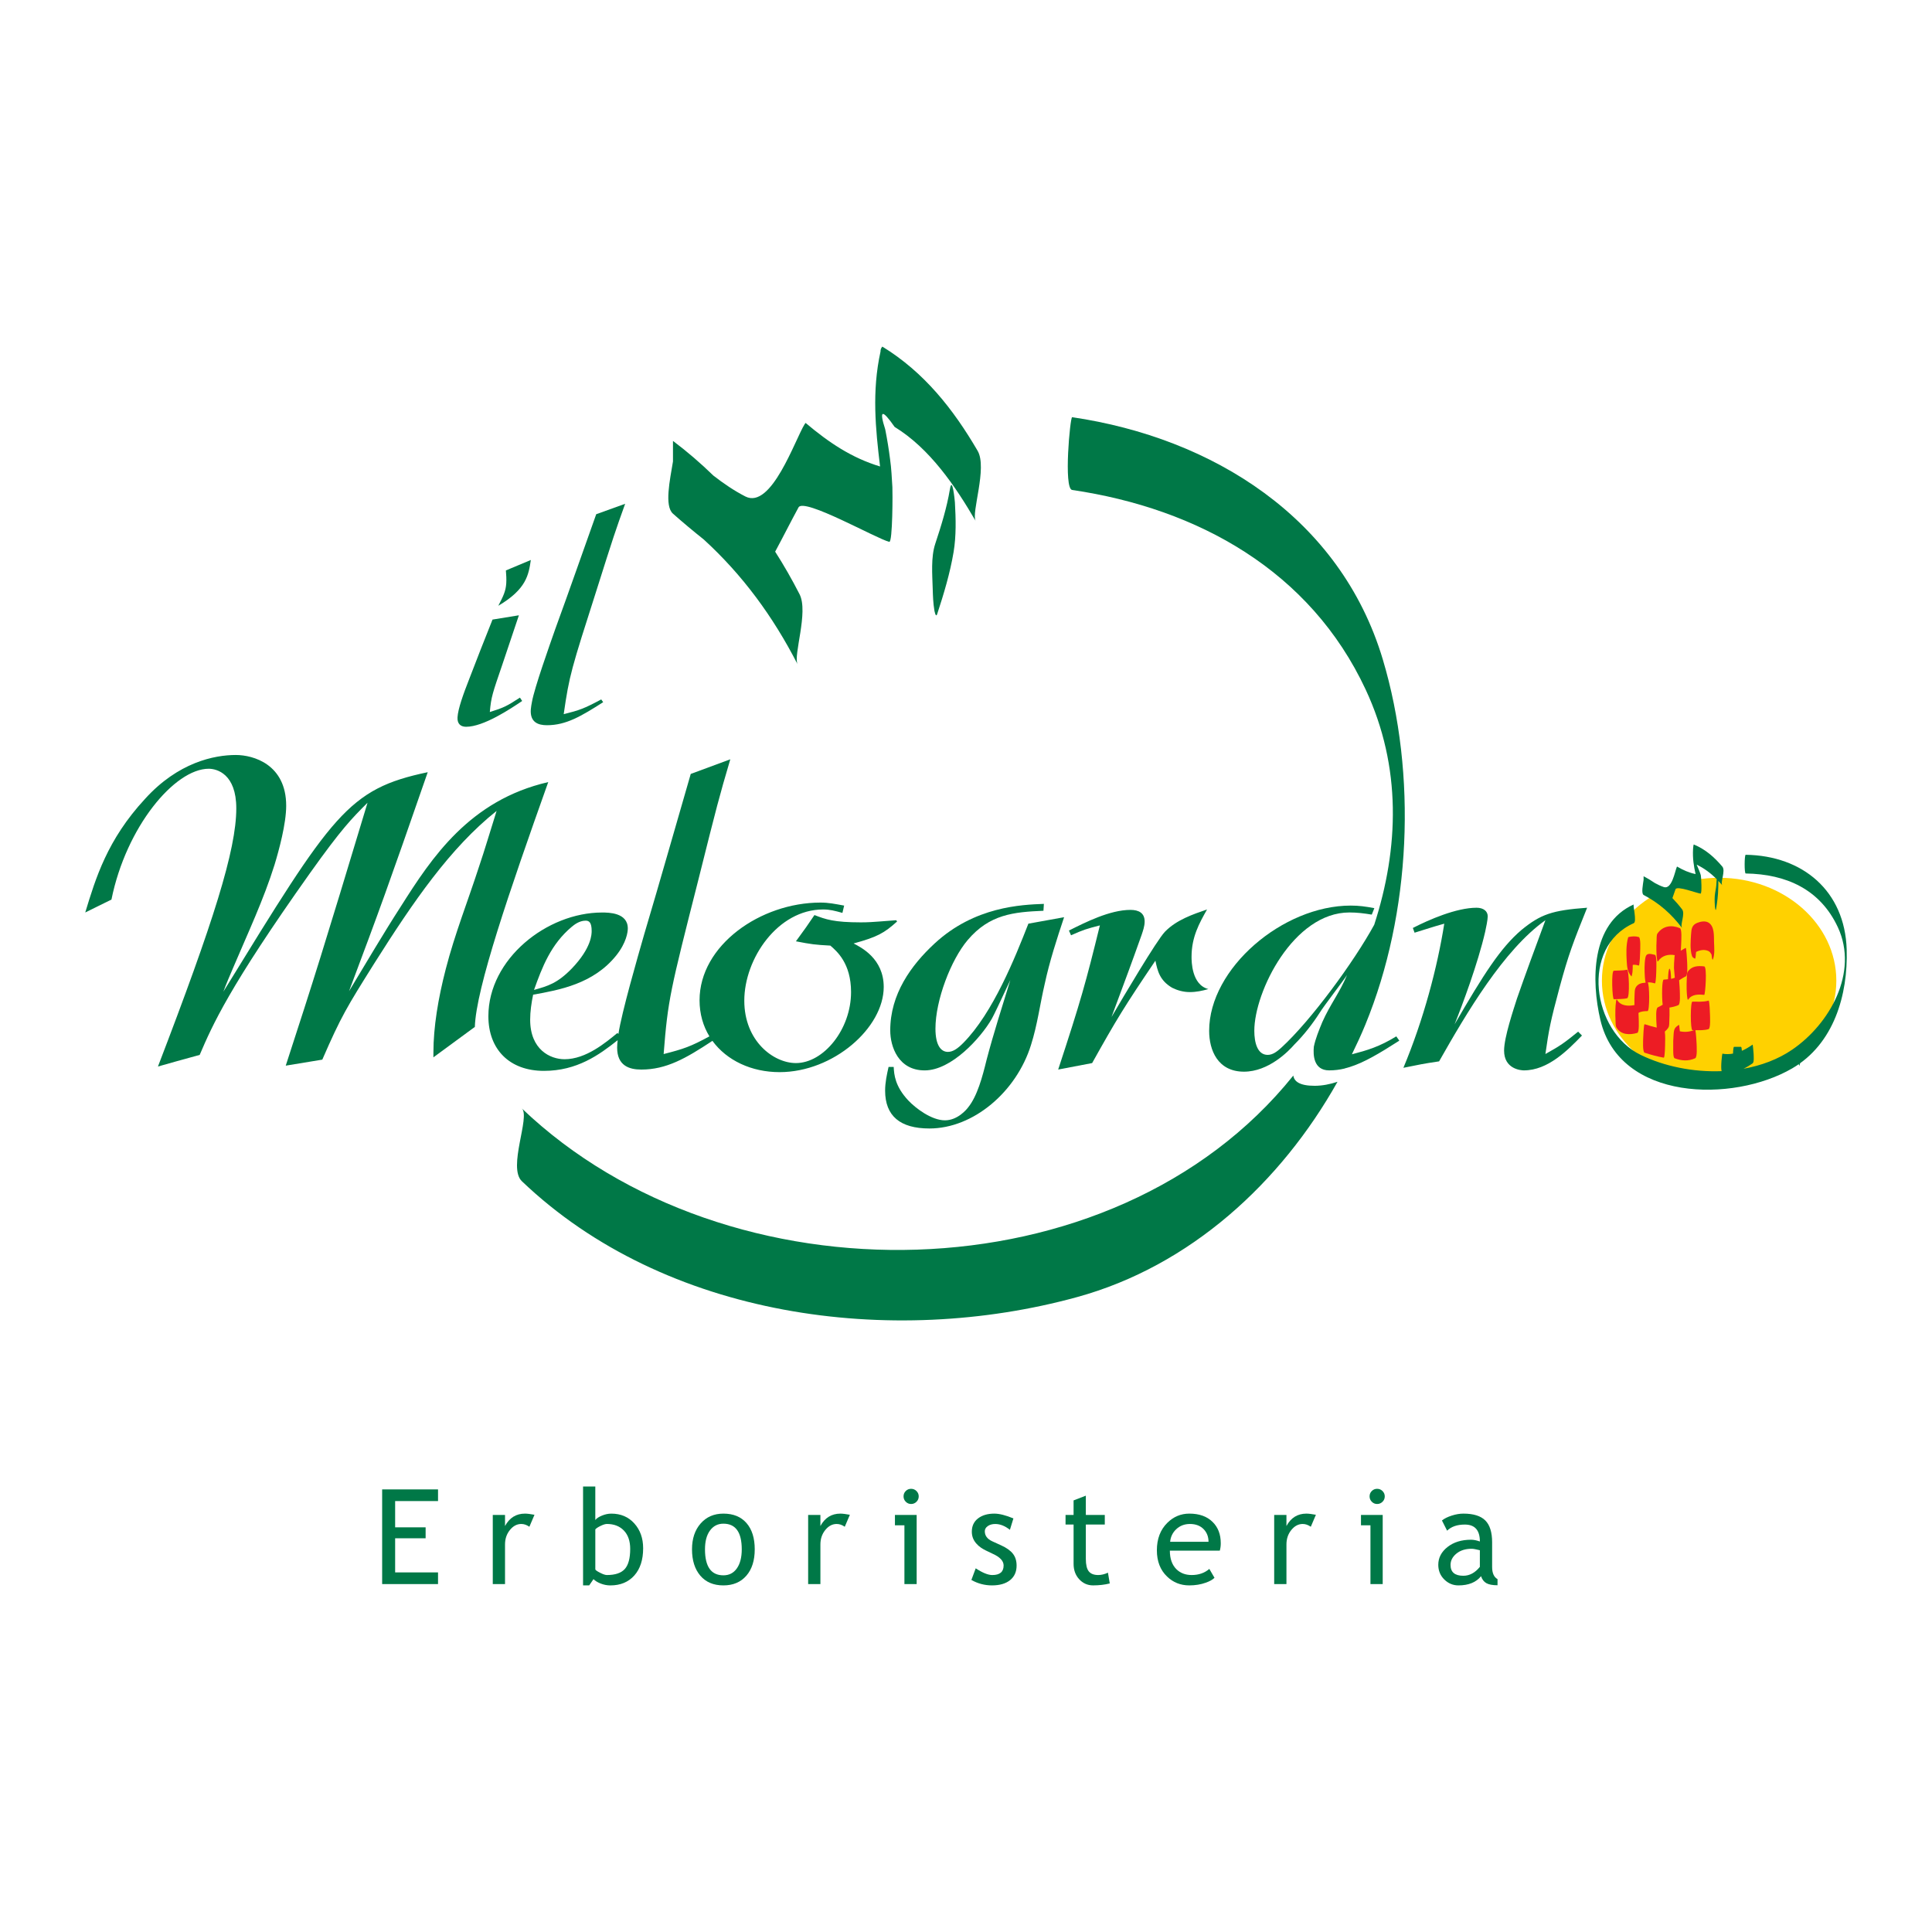
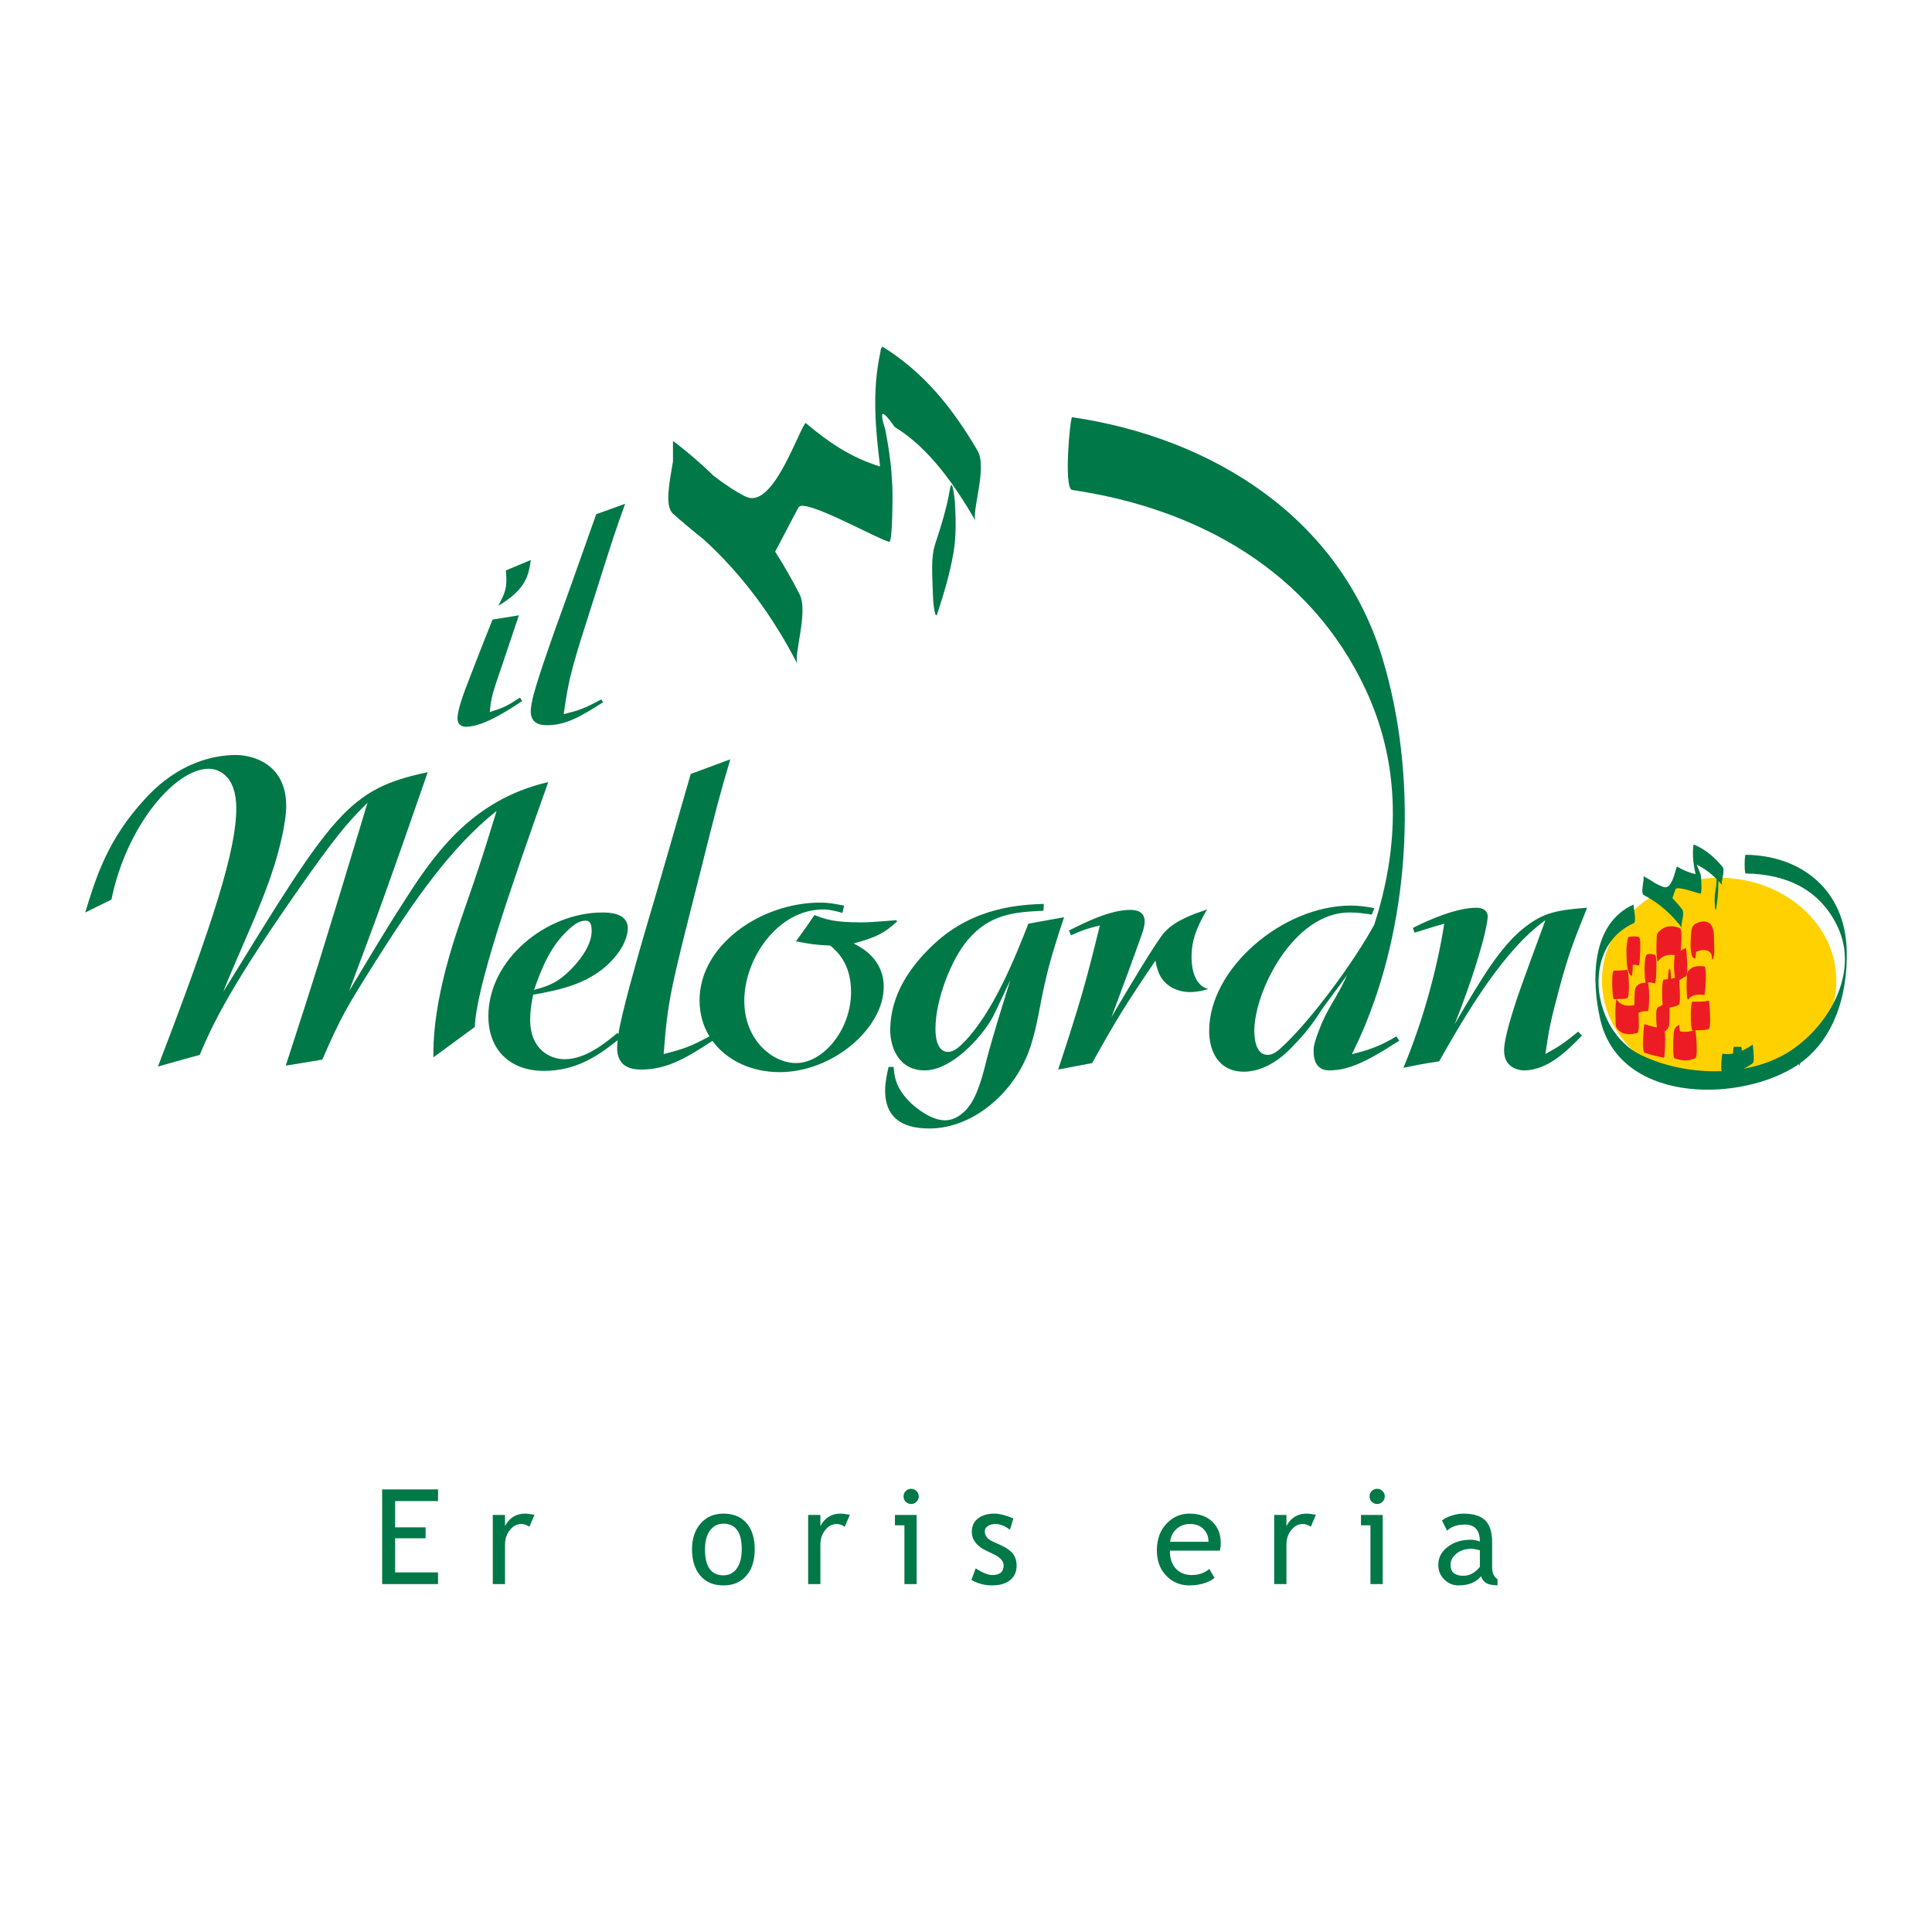
<svg xmlns="http://www.w3.org/2000/svg" version="1.0" id="Layer_1" x="0px" y="0px" width="192.756px" height="192.756px" viewBox="0 0 192.756 192.756" enable-background="new 0 0 192.756 192.756" xml:space="preserve">
  <g>
    <polygon fill-rule="evenodd" clip-rule="evenodd" fill="#FFFFFF" points="0,0 192.756,0 192.756,192.756 0,192.756 0,0  " />
    <path fill-rule="evenodd" clip-rule="evenodd" fill="#007847" d="M97.54,44.981c-2.432-4.167-5.347-7.851-9.508-10.4   c-0.127,0.135-0.187,0.3-0.183,0.496c-0.872,3.973-0.5,7.679-0.045,11.463c-2.843-0.859-5.115-2.393-7.43-4.345   c-0.032,0.043-0.064,0.086-0.096,0.129c-0.96,1.544-3.316,8.535-5.912,7.209c-1.124-0.575-2.181-1.298-3.191-2.083   c-1.251-1.217-2.584-2.372-4.032-3.461c0,0.683,0,1.366,0,2.05c-0.308,1.873-0.872,4.439,0,5.211   c1.016,0.898,2.036,1.751,3.071,2.574c3.868,3.539,6.903,7.662,9.362,12.456c-0.455-0.89,1.117-5.203,0.192-7.001   c-0.754-1.474-1.563-2.885-2.43-4.24c0.791-1.465,1.535-2.954,2.332-4.418c0.536-0.993,7.799,3.139,9.051,3.438   c0.348,0.084,0.339-5.087,0.312-5.461c-0.06-0.922-0.096-1.849-0.228-2.764c-0.125-1.003-0.288-1.999-0.485-2.993   c-0.631-1.968-0.319-2.052,0.936-0.248c3.516,2.154,6.063,5.914,8.087,9.391C96.88,51.186,98.531,46.689,97.54,44.981L97.54,44.981   z" />
    <path fill-rule="evenodd" clip-rule="evenodd" fill="#007847" d="M94.772,48.814c-0.307,1.851-0.876,3.667-1.464,5.446   c-0.444,1.351-0.291,3.073-0.252,4.465c0.021,0.722,0.045,1.457,0.168,2.17c-0.013-0.064,0.129,0.824,0.28,0.366   c0.663-2.015,1.283-4.081,1.635-6.177c0.272-1.618,0.224-3.337,0.132-4.967C95.255,49.893,95.008,47.419,94.772,48.814   L94.772,48.814z" />
    <path fill-rule="evenodd" clip-rule="evenodd" fill="#007847" d="M51.77,61.388c-0.228,0.703-1.371,4.105-1.636,4.871   c-0.992,2.911-1.132,3.249-1.264,4.781c1.375-0.43,1.692-0.582,3.003-1.439l0.224,0.336c-1.187,0.797-3.847,2.574-5.595,2.574   c-0.519,0-0.898-0.275-0.855-0.95c0.056-0.857,0.547-2.238,1.208-3.921c0.667-1.748,1.475-3.801,2.283-5.824L51.77,61.388   L51.77,61.388z M52.961,55.87c-0.219,1.472-0.435,2.912-3.244,4.567c0.497-0.949,0.744-1.471,0.792-2.236   c0.029-0.43-0.003-0.858-0.036-1.288L52.961,55.87L52.961,55.87z" />
    <path fill-rule="evenodd" clip-rule="evenodd" fill="#007847" d="M62.372,50.263c-0.972,2.697-1.167,3.28-2.832,8.55   c-2.547,7.966-2.74,8.549-3.299,12.44c1.587-0.397,2.027-0.551,3.744-1.471l0.194,0.275c-2.211,1.411-3.706,2.298-5.607,2.298   c-0.859,0-1.698-0.274-1.614-1.562c0.02-0.244,0.067-0.52,0.116-0.766c0.24-1.38,1.743-5.608,2.346-7.325   c1.388-3.799,2.708-7.599,4.065-11.398L62.372,50.263L62.372,50.263z" />
    <path fill-rule="evenodd" clip-rule="evenodd" fill="#007847" d="M140.961,92.583c1.588-0.816,4.336-2.018,6.355-2.018   c0.688,0,1.115,0.343,1.115,0.857c0,0.344-0.17,1.16-0.256,1.547c-0.732,3.176-2.275,7.298-3.051,9.229   c2.92-5.021,4.555-7.599,6.654-9.401c1.936-1.589,3.092-1.976,6.57-2.233c-1.416,3.52-1.848,4.636-2.746,7.941   c-0.9,3.349-1.072,4.208-1.416,6.655c1.543-0.859,1.887-1.117,3.264-2.232l0.383,0.386c-1.414,1.459-3.391,3.478-5.793,3.478   c-0.301,0-1.977-0.128-1.977-1.974c0-1.332,0.947-4.121,1.287-5.196c0.773-2.232,1.803-5.022,2.836-7.813   c-4.164,2.963-7.855,9.231-10.607,14.083c-1.715,0.256-1.844,0.301-3.562,0.643c2.016-4.808,3.393-10.046,4.078-14.381   c-1.375,0.386-1.547,0.472-2.963,0.901L140.961,92.583L140.961,92.583z" />
    <path fill-rule="evenodd" clip-rule="evenodd" fill="#FFD100" d="M183.211,97.845c0,5.671-5.234,10.268-11.693,10.268   c-6.461,0-11.695-4.597-11.695-10.268c0-5.67,5.234-10.268,11.695-10.268C177.977,87.577,183.211,92.175,183.211,97.845   L183.211,97.845z" />
    <path fill-rule="evenodd" clip-rule="evenodd" fill="#ED1C24" d="M162.77,97.418c0.033,0.038,0.105-0.464,0.102-0.418   c0.023-0.242,0.027-0.485,0.027-0.73c0.031-0.006,0.061-0.01,0.072-0.012c0.18-0.014,0.359,0.024,0.529,0.074   c0.102,0.03,0.141-1.351,0.141-1.424c0-0.15,0.074-1.359-0.141-1.421c-0.35-0.102-0.67-0.072-1.025,0   c-0.012,0.018-0.025,0.034-0.037,0.051c-0.215,0.759-0.182,1.604-0.139,2.383C162.33,96.495,162.379,96.979,162.77,97.418   L162.77,97.418z" />
    <path fill-rule="evenodd" clip-rule="evenodd" fill="#ED1C24" d="M167.449,100.284c0.229-0.097,0.145-1.242,0.145-1.422   c0-0.046-0.029-0.656-0.068-1.062c0.217-0.132,0.424-0.274,0.656-0.382c0.236-0.109,0.145-1.232,0.145-1.424   c0-0.072-0.076-1.452-0.145-1.422c-0.172,0.083-0.328,0.19-0.492,0.286c0.029-0.375,0.047-0.8,0.047-0.838   c0-0.177,0.09-1.329-0.139-1.422c-0.846-0.348-1.693-0.229-2.236,0.544c-0.092,0.135-0.076,0.508-0.082,0.653   c-0.025,0.364-0.025,0.731-0.018,1.096c0.008,0.282,0.02,0.572,0.068,0.85c0.008,0.066,0.027,0.262,0.107,0.145   c0.4-0.568,1.037-0.706,1.656-0.59c-0.029,0.106-0.031,0.239-0.035,0.289c-0.031,0.333-0.045,0.67-0.045,1.004   c0,0.05,0.045,0.564,0.084,0.961c-0.119,0.037-0.248,0.087-0.371,0.111c-0.016-0.55-0.068-1.011-0.154-1.011   s-0.139,0.479-0.154,1.043c-0.141,0.016-0.285,0.04-0.428,0.042c-0.182,0.004-0.201,1.756-0.104,2.507   c-0.162,0.1-0.324,0.186-0.486,0.262c-0.234,0.11-0.143,1.231-0.143,1.422c0,0.03,0.016,0.303,0.035,0.598   c-0.408-0.097-0.807-0.209-1.207-0.339c-0.092-0.031-0.145,1.35-0.145,1.422c0,0.157-0.074,1.352,0.145,1.422   c0.623,0.205,1.256,0.378,1.904,0.495c0.127,0.021,0.139-1.346,0.139-1.424c0-0.094,0.033-0.799-0.031-1.18   c0.139-0.117,0.27-0.249,0.367-0.414c0.094-0.155,0.076-0.49,0.084-0.653c0.021-0.366,0.023-0.732,0.018-1.097   c-0.006-0.077-0.008-0.155-0.008-0.231C166.857,100.478,167.158,100.41,167.449,100.284L167.449,100.284z" />
    <path fill-rule="evenodd" clip-rule="evenodd" fill="#ED1C24" d="M170.461,99.833c-0.52,0.15-1.072,0.099-1.607,0.1   c-0.217,0-0.213,2.845,0,2.845c0.049,0,0.1,0.002,0.146,0.002c-0.463,0.182-0.934,0.21-1.402,0.111   c-0.033-0.338-0.064-0.656-0.084-0.646c-0.408,0.262-0.496,0.396-0.535,0.91c-0.041,0.46-0.053,0.922-0.041,1.383   c0.004,0.127-0.035,0.979,0.141,1.045c0.68,0.256,1.371,0.31,2.047,0c0.232-0.106,0.145-1.233,0.145-1.422   c0-0.064-0.061-1.164-0.125-1.38c0.445,0.008,0.893,0.021,1.316-0.104c0.217-0.062,0.145-1.272,0.145-1.422   C170.605,101.183,170.566,99.803,170.461,99.833L170.461,99.833z" />
    <path fill-rule="evenodd" clip-rule="evenodd" fill="#ED1C24" d="M168.277,98.71c0.012,0.282,0.02,0.572,0.068,0.85   c0.008,0.061,0.027,0.265,0.111,0.144c0.344-0.517,1.016-0.507,1.572-0.442c0.105,0.013,0.316-2.809,0-2.844   c-0.652-0.076-1.26-0.037-1.648,0.544c-0.096,0.14-0.074,0.501-0.088,0.654C168.273,97.979,168.27,98.344,168.277,98.71   L168.277,98.71z" />
    <path fill-rule="evenodd" clip-rule="evenodd" fill="#ED1C24" d="M162.34,96.748c-0.006,0-0.006,0-0.01,0l-0.004,0.002   c-0.412,0.098-0.893,0.068-1.314,0.097c-0.273,0.021-0.154,2.854,0,2.845c0.428-0.027,0.914,0.004,1.328-0.098   C162.631,99.522,162.516,96.757,162.34,96.748L162.34,96.748z" />
    <path fill-rule="evenodd" clip-rule="evenodd" fill="#ED1C24" d="M163.471,101.061c0.252-0.167,0.611-0.179,0.906-0.184   c0.229-0.005,0.201-2.769,0.01-2.839c0.213-0.078,0.531,0.03,0.723,0.072c0.117,0.025,0.141-1.347,0.141-1.423   c0-0.135,0.061-1.377-0.141-1.422c-0.436-0.097-0.852-0.246-0.951,0.292c-0.111,0.628-0.088,1.312-0.051,1.946   c0.002,0.051,0.029,0.355,0.074,0.539c-0.42,0.022-0.812,0.111-1.012,0.533c-0.084,0.178-0.076,0.466-0.088,0.653   c-0.02,0.349-0.02,0.698-0.012,1.047c-0.629,0.13-1.385,0.086-1.729-0.515c-0.08-0.136-0.102,0.104-0.107,0.144   c-0.047,0.278-0.059,0.568-0.068,0.85c-0.008,0.364-0.004,0.73,0.016,1.097c0.01,0.168-0.006,0.494,0.084,0.653   c0.432,0.754,1.336,0.775,2.088,0.546c0.213-0.065,0.141-1.269,0.141-1.422C163.494,101.6,163.486,101.345,163.471,101.061   L163.471,101.061z" />
    <path fill-rule="evenodd" clip-rule="evenodd" fill="#ED1C24" d="M171.008,93.943c-0.014-0.586,0.049-1.516-0.535-1.885   c-0.332-0.21-0.795-0.122-1.135,0.014c-0.531,0.211-0.59,0.601-0.621,1.145c-0.039,0.674-0.119,1.496,0.09,2.155   c0.047,0.146,0.17,0.222,0.307,0.272c0.043,0.016,0.08-0.318,0.104-0.667c0.178-0.095,0.373-0.153,0.564-0.183   c0.221-0.031,0.436-0.006,0.641,0.079c0.332,0.143,0.35,0.585,0.332,0.266c0.012,0.138,0.023,0.275,0.047,0.41   c-0.004-0.015,0.043,0.317,0.107,0.144C171.098,95.179,171.025,94.477,171.008,93.943L171.008,93.943z" />
    <path fill-rule="evenodd" clip-rule="evenodd" fill="#00984E" d="M179.52,106.315c0.141,0,0.141-1.868,0-1.868   S179.379,106.315,179.52,106.315L179.52,106.315z" />
    <path fill-rule="evenodd" clip-rule="evenodd" fill="#007847" d="M184.244,94.727c-0.178-5.826-4.373-9.361-10.076-9.446   c-0.131-0.002-0.146,1.866,0,1.867c4.031,0.059,7.428,1.572,9.195,5.363c2.104,4.524-0.832,9.674-4.559,12.216   c-1.424,0.974-3.098,1.588-4.854,1.903c0.322-0.155,0.631-0.342,0.912-0.542c0.164-0.114,0.098-0.773,0.098-0.935   c0-0.057-0.08-0.943-0.098-0.933c-0.33,0.233-0.695,0.451-1.074,0.62c-0.016-0.227-0.043-0.396-0.084-0.396   c-0.236,0-0.469,0-0.699,0c-0.057,0-0.09,0.309-0.102,0.672c-0.348,0.063-0.703,0.076-1.062,0.007   c-0.02-0.005-0.188,1.333-0.076,1.745c-2.832,0.111-5.721-0.478-8.066-1.616c-4.861-2.355-6.057-10.753-0.701-13.145   c0.336-0.151-0.104-1.821,0-1.869c-4.271,1.909-4.246,7.606-3.326,11.529c1.91,8.109,13.221,8.271,19.133,4.827   C182.975,104.166,184.383,99.248,184.244,94.727L184.244,94.727z" />
    <path fill-rule="evenodd" clip-rule="evenodd" fill="#007847" d="M167.826,92.597c-0.238-0.31,0.336-1.424,0-1.868   c-0.309-0.405-0.633-0.775-0.969-1.127c0.105-0.292,0.205-0.586,0.309-0.879c0.135-0.383,2.146,0.399,2.5,0.432   c0.156,0.015,0.066-1.656,0.023-1.835c-0.057-0.229-0.252-0.674-0.412-1.052c0.764,0.366,1.416,0.858,2,1.449   c-0.012,0.131-0.029,0.263-0.029,0.393c-0.008,0.314-0.072,0.645-0.127,0.958c-0.072,0.414-0.055,0.859-0.031,1.278   c0.002,0.058,0.062,0.693,0.127,0.335c0.115-0.685,0.199-1.379,0.211-2.073c0.006-0.219,0.021-0.475,0.01-0.719   c0.135,0.143,0.271,0.286,0.398,0.44c-0.23-0.277,0.354-1.453,0-1.869c-0.803-0.95-1.684-1.721-2.842-2.204   c-0.045-0.018-0.078,0.458-0.078,0.463c-0.051,0.918,0.072,1.701,0.252,2.487c-0.66-0.133-1.234-0.391-1.846-0.747   c-0.01,0.012-0.012,0.023-0.025,0.033c-0.195,0.464-0.496,2.272-1.295,2.012c-0.309-0.102-0.602-0.242-0.889-0.4   c-0.355-0.244-0.736-0.473-1.131-0.682c0,0.118,0,0.234,0,0.349c-0.068,0.499-0.248,1.367,0,1.52   C165.543,90.107,166.766,91.193,167.826,92.597L167.826,92.597z" />
    <path fill-rule="evenodd" clip-rule="evenodd" fill="#007847" d="M43.239,105.492l0.004-0.501c0-2.49,0.459-5.335,1.239-8.341   c0.905-3.496,2.188-6.728,3.261-10.035c0.644-1.89,1.203-3.822,1.803-5.71c-4.636,3.693-8.287,9.017-12.194,15.197   c-2.748,4.379-3.308,5.281-5.196,9.618l-3.647,0.6c2.919-8.973,3.647-11.29,8.159-26.23c-1.548,1.545-2.576,2.576-5.755,7.041   c-8.07,11.375-9.703,15.112-10.99,18.116c-1.415,0.388-3.436,0.946-4.164,1.16c5.535-14.425,7.816-21.595,7.816-25.759   c0-3.435-1.936-3.95-2.752-3.95c-3.393,0-8.239,5.795-9.703,13.051l-2.615,1.289c1.033-3.393,2.188-7.256,5.967-11.335   c3.304-3.649,6.911-4.378,9.055-4.378c1.763,0,5.026,0.945,5.026,5.066c0,1.802-0.73,4.465-1.16,5.881   c-1.071,3.435-2.663,6.825-4.123,10.261c-0.344,0.815-0.687,1.588-0.984,2.405c10.903-17.731,12.407-20.221,20.389-21.896   c-3.991,11.505-4.807,13.738-7.854,21.853c1.717-2.834,3.393-5.71,5.196-8.5c3.047-4.809,6.827-10.561,14.681-12.366   c-3.875,10.887-7.203,20.563-7.323,24.425L43.239,105.492L43.239,105.492z" />
-     <path fill-rule="evenodd" clip-rule="evenodd" fill="#007847" d="M131.154,108.33c-1.508,0-2.039-0.449-2.119-1.022   c-17.953,22.363-56.48,22.86-76.969,3.281c0.864,0.825-1.436,5.887,0,7.26c14.282,13.65,36.867,16.655,55.403,11.559   c11.283-3.1,20.326-11.417,25.975-21.479C132.695,108.177,131.922,108.33,131.154,108.33L131.154,108.33z" />
    <path fill-rule="evenodd" clip-rule="evenodd" fill="#007847" d="M85.165,94.129c2.363-0.645,3.048-1.032,4.336-2.19l-0.084-0.129   l-1.676,0.129c-0.557,0.043-1.16,0.085-1.844,0.085c-2.708,0-3.523-0.299-4.639-0.729c-0.688,1.031-0.943,1.375-1.848,2.619   c1.548,0.301,1.892,0.344,3.436,0.429c0.644,0.56,2.064,1.76,2.064,4.637c0,3.735-2.749,7.083-5.5,7.083   c-2.231,0-5.151-2.188-5.151-6.225c0-4.208,3.352-9.1,7.859-9.1c0.687,0,1.16,0.128,1.931,0.342l0.172-0.729   c-0.944-0.172-1.547-0.301-2.363-0.301c-5.967,0-12.063,4.251-12.063,9.746c0,1.361,0.357,2.578,0.984,3.601   c-1.875,1.021-2.567,1.255-4.567,1.766c0.428-5.453,0.644-6.268,3.475-17.429c1.849-7.385,2.06-8.201,3.176-11.979l-3.947,1.46   c-1.549,5.324-3.047,10.648-4.635,15.971c-0.66,2.3-2.256,7.812-2.581,9.978l-0.096-0.105c-1.16,0.946-3.131,2.62-5.278,2.62   c-1.417,0-3.431-0.943-3.431-3.949c0-0.816,0.127-1.674,0.295-2.49c2.62-0.472,6.011-1.073,8.287-3.907   c1.032-1.288,1.16-2.361,1.16-2.705c0-1.587-1.931-1.587-2.575-1.587c-5.496,0-11.336,4.636-11.336,10.346   c0,3.307,2.104,5.453,5.54,5.453c3.299,0,5.504-1.586,7.359-3.059c-0.028,0.249-0.052,0.504-0.052,0.739   c0,1.803,1.203,2.19,2.408,2.19c2.496,0,4.431-1.104,7.099-2.865c1.431,1.963,3.907,3.122,6.699,3.122   c5.372,0,10.391-4.422,10.391-8.499C88.169,95.63,85.897,94.515,85.165,94.129L85.165,94.129z M57.058,92.454   c0.211-0.171,0.728-0.6,1.372-0.6c0.343,0,0.6,0.171,0.6,1.029c0,0.302,0,1.674-1.971,3.735c-1.459,1.503-2.408,1.76-3.78,2.147   C54.094,96.489,54.954,94.214,57.058,92.454L57.058,92.454z" />
    <path fill-rule="evenodd" clip-rule="evenodd" fill="#007847" d="M102.602,92.154c-1.33,3.392-3.521,8.887-6.486,11.891   c-0.556,0.559-1.028,0.902-1.542,0.902c-0.689,0-1.244-0.645-1.244-2.317c0-2.834,1.542-6.869,3.219-8.844   c2.187-2.576,4.595-2.791,7.556-2.919l0.043-0.687c-2.232,0.086-6.911,0.258-10.901,3.95c-2.365,2.189-4.428,5.064-4.428,8.673   c0,1.63,0.815,3.991,3.436,3.991c2.663,0,5.583-3.22,6.698-5.151c0.213-0.386,0.688-1.374,1.848-3.864   c-0.82,2.662-1.676,5.324-2.365,7.943c-0.428,1.76-0.942,3.648-1.846,4.764c-0.127,0.173-1.028,1.289-2.315,1.289   c-1.333,0-2.92-1.202-3.648-1.975c-1.332-1.418-1.421-2.576-1.464-3.35h-0.512c-0.172,0.773-0.343,1.547-0.343,2.36   c0,2.534,1.503,3.779,4.418,3.779c4.382,0,8.676-3.648,10.135-8.328c0.643-2.018,0.898-4.079,1.371-6.097   c0.477-2.231,1.203-4.464,1.932-6.654L102.602,92.154L102.602,92.154z" />
    <path fill-rule="evenodd" clip-rule="evenodd" fill="#007847" d="M118.881,95.458c0-1.974,0.771-3.347,1.547-4.72   c-1.375,0.472-3.053,1.029-4.211,2.232c-0.816,0.859-4.119,6.44-5.322,8.5c1.547-4.165,1.891-5.065,3.006-8.2   c0.129-0.387,0.301-0.859,0.301-1.331c0-0.859-0.6-1.159-1.416-1.159c-2.059,0-4.508,1.245-6.139,2.061l0.211,0.473   c1.25-0.559,1.549-0.644,2.877-0.987c-1.416,5.752-1.889,7.47-4.16,14.382l3.387-0.646c2.447-4.377,3.18-5.581,6.312-10.216   c0.215,1.03,0.432,1.976,1.674,2.704c0.518,0.258,1.117,0.43,1.762,0.43c0.643,0,1.242-0.127,1.848-0.301   C118.881,98.249,118.881,95.888,118.881,95.458L118.881,95.458z" />
    <path fill-rule="evenodd" clip-rule="evenodd" fill="#007847" d="M134.879,105.188c0.475-0.973,0.932-1.955,1.34-2.952   c4.566-11.106,5.18-24.959,1.742-36.45c-4.227-14.132-16.98-22.097-30.994-24.163c-0.199-0.03-0.867,7.132,0,7.26   c12.574,1.854,23.764,8.085,29.287,19.918c3.604,7.719,3.33,15.816,0.854,23.459c-2.021,3.703-6.344,9.593-9.26,12.257   c-0.428,0.388-0.859,0.729-1.371,0.729c-1.033,0-1.334-1.244-1.334-2.403c0-3.906,3.908-11.806,9.488-11.806   c0.771,0,1.461,0.086,2.23,0.214l0.258-0.644c-0.9-0.171-1.545-0.257-2.361-0.257c-6.783,0-14.121,6.267-14.121,12.493   c0,1.931,0.855,4.078,3.475,4.078c2.449,0,4.424-2.017,5.023-2.705c0.988-0.986,1.844-2.103,2.531-3.176   c0.389-0.644,2.34-3.163,2.727-3.764c-0.73,1.76-1.695,2.948-2.471,4.708c-0.328,0.788-0.684,1.666-0.84,2.444   c-0.078,0.808-0.039,2.363,1.529,2.363c0.531,0,1.043-0.063,1.559-0.188c0.006-0.005,0.008-0.009,0.008-0.012   c0.164-0.037,0.324-0.089,0.484-0.135c1.4-0.438,2.887-1.309,4.947-2.63l-0.301-0.428   C137.605,104.439,136.436,104.781,134.879,105.188L134.879,105.188z" />
    <polygon fill-rule="evenodd" clip-rule="evenodd" fill="#007847" points="39.423,149.762 39.423,152.382 42.464,152.382    42.464,153.474 39.423,153.474 39.423,156.879 43.702,156.879 43.702,158.044 38.127,158.044 38.127,148.598 43.702,148.598    43.702,149.762 39.423,149.762  " />
    <path fill-rule="evenodd" clip-rule="evenodd" fill="#007847" d="M52.817,152.324c-0.267-0.185-0.536-0.277-0.806-0.277   c-0.434,0-0.813,0.2-1.138,0.601c-0.324,0.4-0.487,0.883-0.487,1.447v3.949h-1.222v-6.899h1.222v1.106   c0.447-0.824,1.111-1.237,1.992-1.237c0.22,0,0.536,0.039,0.948,0.116L52.817,152.324L52.817,152.324z" />
-     <path fill-rule="evenodd" clip-rule="evenodd" fill="#007847" d="M59.215,157.55l-0.431,0.625h-0.612v-9.868h1.222v3.346   c0.116-0.159,0.334-0.306,0.654-0.438c0.32-0.134,0.634-0.2,0.944-0.2c0.945,0,1.71,0.327,2.296,0.979   c0.586,0.653,0.879,1.479,0.879,2.476c0,1.151-0.294,2.057-0.882,2.717c-0.589,0.659-1.386,0.989-2.39,0.989   c-0.326,0-0.647-0.062-0.962-0.184C59.618,157.869,59.378,157.722,59.215,157.55L59.215,157.55z M59.395,152.588v3.98   c0,0.068,0.152,0.181,0.457,0.338c0.304,0.156,0.535,0.235,0.694,0.235c0.832,0,1.427-0.199,1.788-0.599   c0.36-0.399,0.541-1.069,0.541-2.01c0-0.781-0.21-1.391-0.63-1.829c-0.42-0.438-0.986-0.657-1.698-0.657   c-0.15,0-0.359,0.064-0.626,0.193C59.651,152.369,59.476,152.485,59.395,152.588L59.395,152.588z" />
    <path fill-rule="evenodd" clip-rule="evenodd" fill="#007847" d="M69.042,154.577c0-1.064,0.287-1.925,0.862-2.58   c0.575-0.656,1.331-0.983,2.27-0.983c0.99,0,1.759,0.314,2.306,0.944c0.547,0.629,0.82,1.503,0.82,2.619   c0,1.114-0.28,1.992-0.839,2.634c-0.56,0.643-1.322,0.964-2.287,0.964c-0.986,0-1.754-0.324-2.306-0.974   C69.317,156.553,69.042,155.679,69.042,154.577L69.042,154.577z M70.337,154.577c0,1.729,0.612,2.593,1.837,2.593   c0.571,0,1.02-0.231,1.344-0.694c0.325-0.463,0.487-1.096,0.487-1.898c0-1.706-0.61-2.56-1.831-2.56   c-0.559,0-1.004,0.228-1.337,0.682C70.503,153.154,70.337,153.78,70.337,154.577L70.337,154.577z" />
    <path fill-rule="evenodd" clip-rule="evenodd" fill="#007847" d="M84.283,152.324c-0.267-0.185-0.535-0.277-0.806-0.277   c-0.434,0-0.813,0.2-1.138,0.601c-0.325,0.4-0.487,0.883-0.487,1.447v3.949h-1.223v-6.899h1.223v1.106   c0.447-0.824,1.111-1.237,1.992-1.237c0.219,0,0.535,0.039,0.948,0.116L84.283,152.324L84.283,152.324z" />
    <path fill-rule="evenodd" clip-rule="evenodd" fill="#007847" d="M90.234,158.044v-5.866h-0.946v-1.033h2.168v6.899H90.234   L90.234,158.044z M90.901,148.539c0.21,0,0.39,0.075,0.538,0.223c0.148,0.148,0.222,0.325,0.222,0.531   c0,0.211-0.074,0.39-0.222,0.538s-0.327,0.223-0.538,0.223c-0.206,0-0.383-0.074-0.531-0.223c-0.148-0.148-0.223-0.327-0.223-0.538   c0-0.21,0.073-0.389,0.219-0.534C90.512,148.612,90.69,148.539,90.901,148.539L90.901,148.539z" />
    <path fill-rule="evenodd" clip-rule="evenodd" fill="#007847" d="M96.915,157.633l0.432-1.161c0.682,0.447,1.233,0.67,1.649,0.67   c0.758,0,1.135-0.317,1.135-0.953c0-0.455-0.365-0.846-1.096-1.172c-0.564-0.258-0.943-0.453-1.138-0.587   c-0.195-0.133-0.365-0.285-0.51-0.454c-0.144-0.17-0.251-0.351-0.322-0.542c-0.071-0.191-0.106-0.396-0.106-0.615   c0-0.567,0.207-1.01,0.62-1.328c0.414-0.317,0.955-0.477,1.623-0.477c0.504,0,1.139,0.159,1.906,0.479l-0.35,1.137   c-0.486-0.388-0.975-0.582-1.465-0.582c-0.293,0-0.539,0.069-0.738,0.206c-0.201,0.138-0.301,0.312-0.301,0.521   c0,0.442,0.252,0.777,0.754,1.005l0.877,0.399c0.537,0.245,0.93,0.524,1.174,0.838c0.246,0.313,0.367,0.707,0.367,1.18   c0,0.618-0.217,1.104-0.65,1.453c-0.436,0.351-1.037,0.525-1.809,0.525C98.24,158.175,97.556,157.994,96.915,157.633   L96.915,157.633z" />
-     <path fill-rule="evenodd" clip-rule="evenodd" fill="#007847" d="M107.111,152.105h-0.801v-0.961h0.801v-1.448l1.223-0.473v1.921   h1.891v0.961h-1.891v3.43c0,0.581,0.098,0.994,0.293,1.238c0.195,0.245,0.508,0.368,0.941,0.368c0.312,0,0.637-0.078,0.973-0.233   l0.18,1.073c-0.506,0.129-1.062,0.193-1.666,0.193c-0.545,0-1.006-0.203-1.381-0.609s-0.562-0.919-0.562-1.539V152.105   L107.111,152.105z" />
    <path fill-rule="evenodd" clip-rule="evenodd" fill="#007847" d="M121.699,154.711h-4.982c0,0.808,0.223,1.429,0.666,1.862   c0.393,0.379,0.896,0.568,1.514,0.568c0.701,0,1.287-0.204,1.758-0.611l0.516,0.888c-0.189,0.188-0.48,0.351-0.871,0.487   c-0.492,0.179-1.041,0.27-1.645,0.27c-0.871,0-1.609-0.295-2.217-0.884c-0.678-0.648-1.016-1.521-1.016-2.616   c0-1.139,0.346-2.052,1.041-2.739c0.619-0.614,1.354-0.922,2.201-0.922c0.986,0,1.76,0.277,2.318,0.83   c0.543,0.533,0.814,1.239,0.814,2.12C121.797,154.234,121.764,154.483,121.699,154.711L121.699,154.711z M118.721,152.047   c-0.547,0-1.004,0.177-1.373,0.527c-0.354,0.335-0.555,0.751-0.602,1.249h3.828c0-0.493-0.156-0.905-0.465-1.236   C119.77,152.228,119.307,152.047,118.721,152.047L118.721,152.047z" />
    <path fill-rule="evenodd" clip-rule="evenodd" fill="#007847" d="M130.779,152.324c-0.266-0.185-0.535-0.277-0.807-0.277   c-0.434,0-0.812,0.2-1.137,0.601c-0.326,0.4-0.486,0.883-0.486,1.447v3.949h-1.223v-6.899h1.223v1.106   c0.445-0.824,1.109-1.237,1.99-1.237c0.221,0,0.535,0.039,0.949,0.116L130.779,152.324L130.779,152.324z" />
    <path fill-rule="evenodd" clip-rule="evenodd" fill="#007847" d="M136.73,158.044v-5.866h-0.945v-1.033h2.168v6.899H136.73   L136.73,158.044z M137.396,148.539c0.211,0,0.391,0.075,0.539,0.223c0.148,0.148,0.223,0.325,0.223,0.531   c0,0.211-0.074,0.39-0.223,0.538s-0.328,0.223-0.539,0.223c-0.205,0-0.383-0.074-0.531-0.223s-0.221-0.327-0.221-0.538   c0-0.21,0.072-0.389,0.219-0.534C137.008,148.612,137.188,148.539,137.396,148.539L137.396,148.539z" />
    <path fill-rule="evenodd" clip-rule="evenodd" fill="#007847" d="M147.764,157.258c-0.492,0.611-1.244,0.917-2.256,0.917   c-0.543,0-1.014-0.196-1.412-0.59c-0.398-0.393-0.598-0.881-0.598-1.466c0-0.7,0.309-1.292,0.922-1.775   c0.613-0.482,1.396-0.725,2.348-0.725c0.258,0,0.553,0.059,0.879,0.175c0-1.125-0.5-1.688-1.498-1.688   c-0.766,0-1.355,0.203-1.77,0.611l-0.516-1.019c0.232-0.188,0.553-0.349,0.965-0.483c0.41-0.134,0.803-0.201,1.178-0.201   c1,0,1.729,0.228,2.184,0.683c0.453,0.455,0.68,1.179,0.68,2.17v2.472c0,0.605,0.18,1.009,0.539,1.211v0.611   c-0.498,0-0.869-0.07-1.115-0.21S147.869,157.579,147.764,157.258L147.764,157.258z M147.646,154.667   c-0.389-0.097-0.66-0.146-0.814-0.146c-0.623,0-1.129,0.159-1.521,0.479s-0.59,0.697-0.59,1.133c0,0.721,0.426,1.081,1.275,1.081   c0.621,0,1.172-0.295,1.65-0.888V154.667L147.646,154.667z" />
  </g>
</svg>